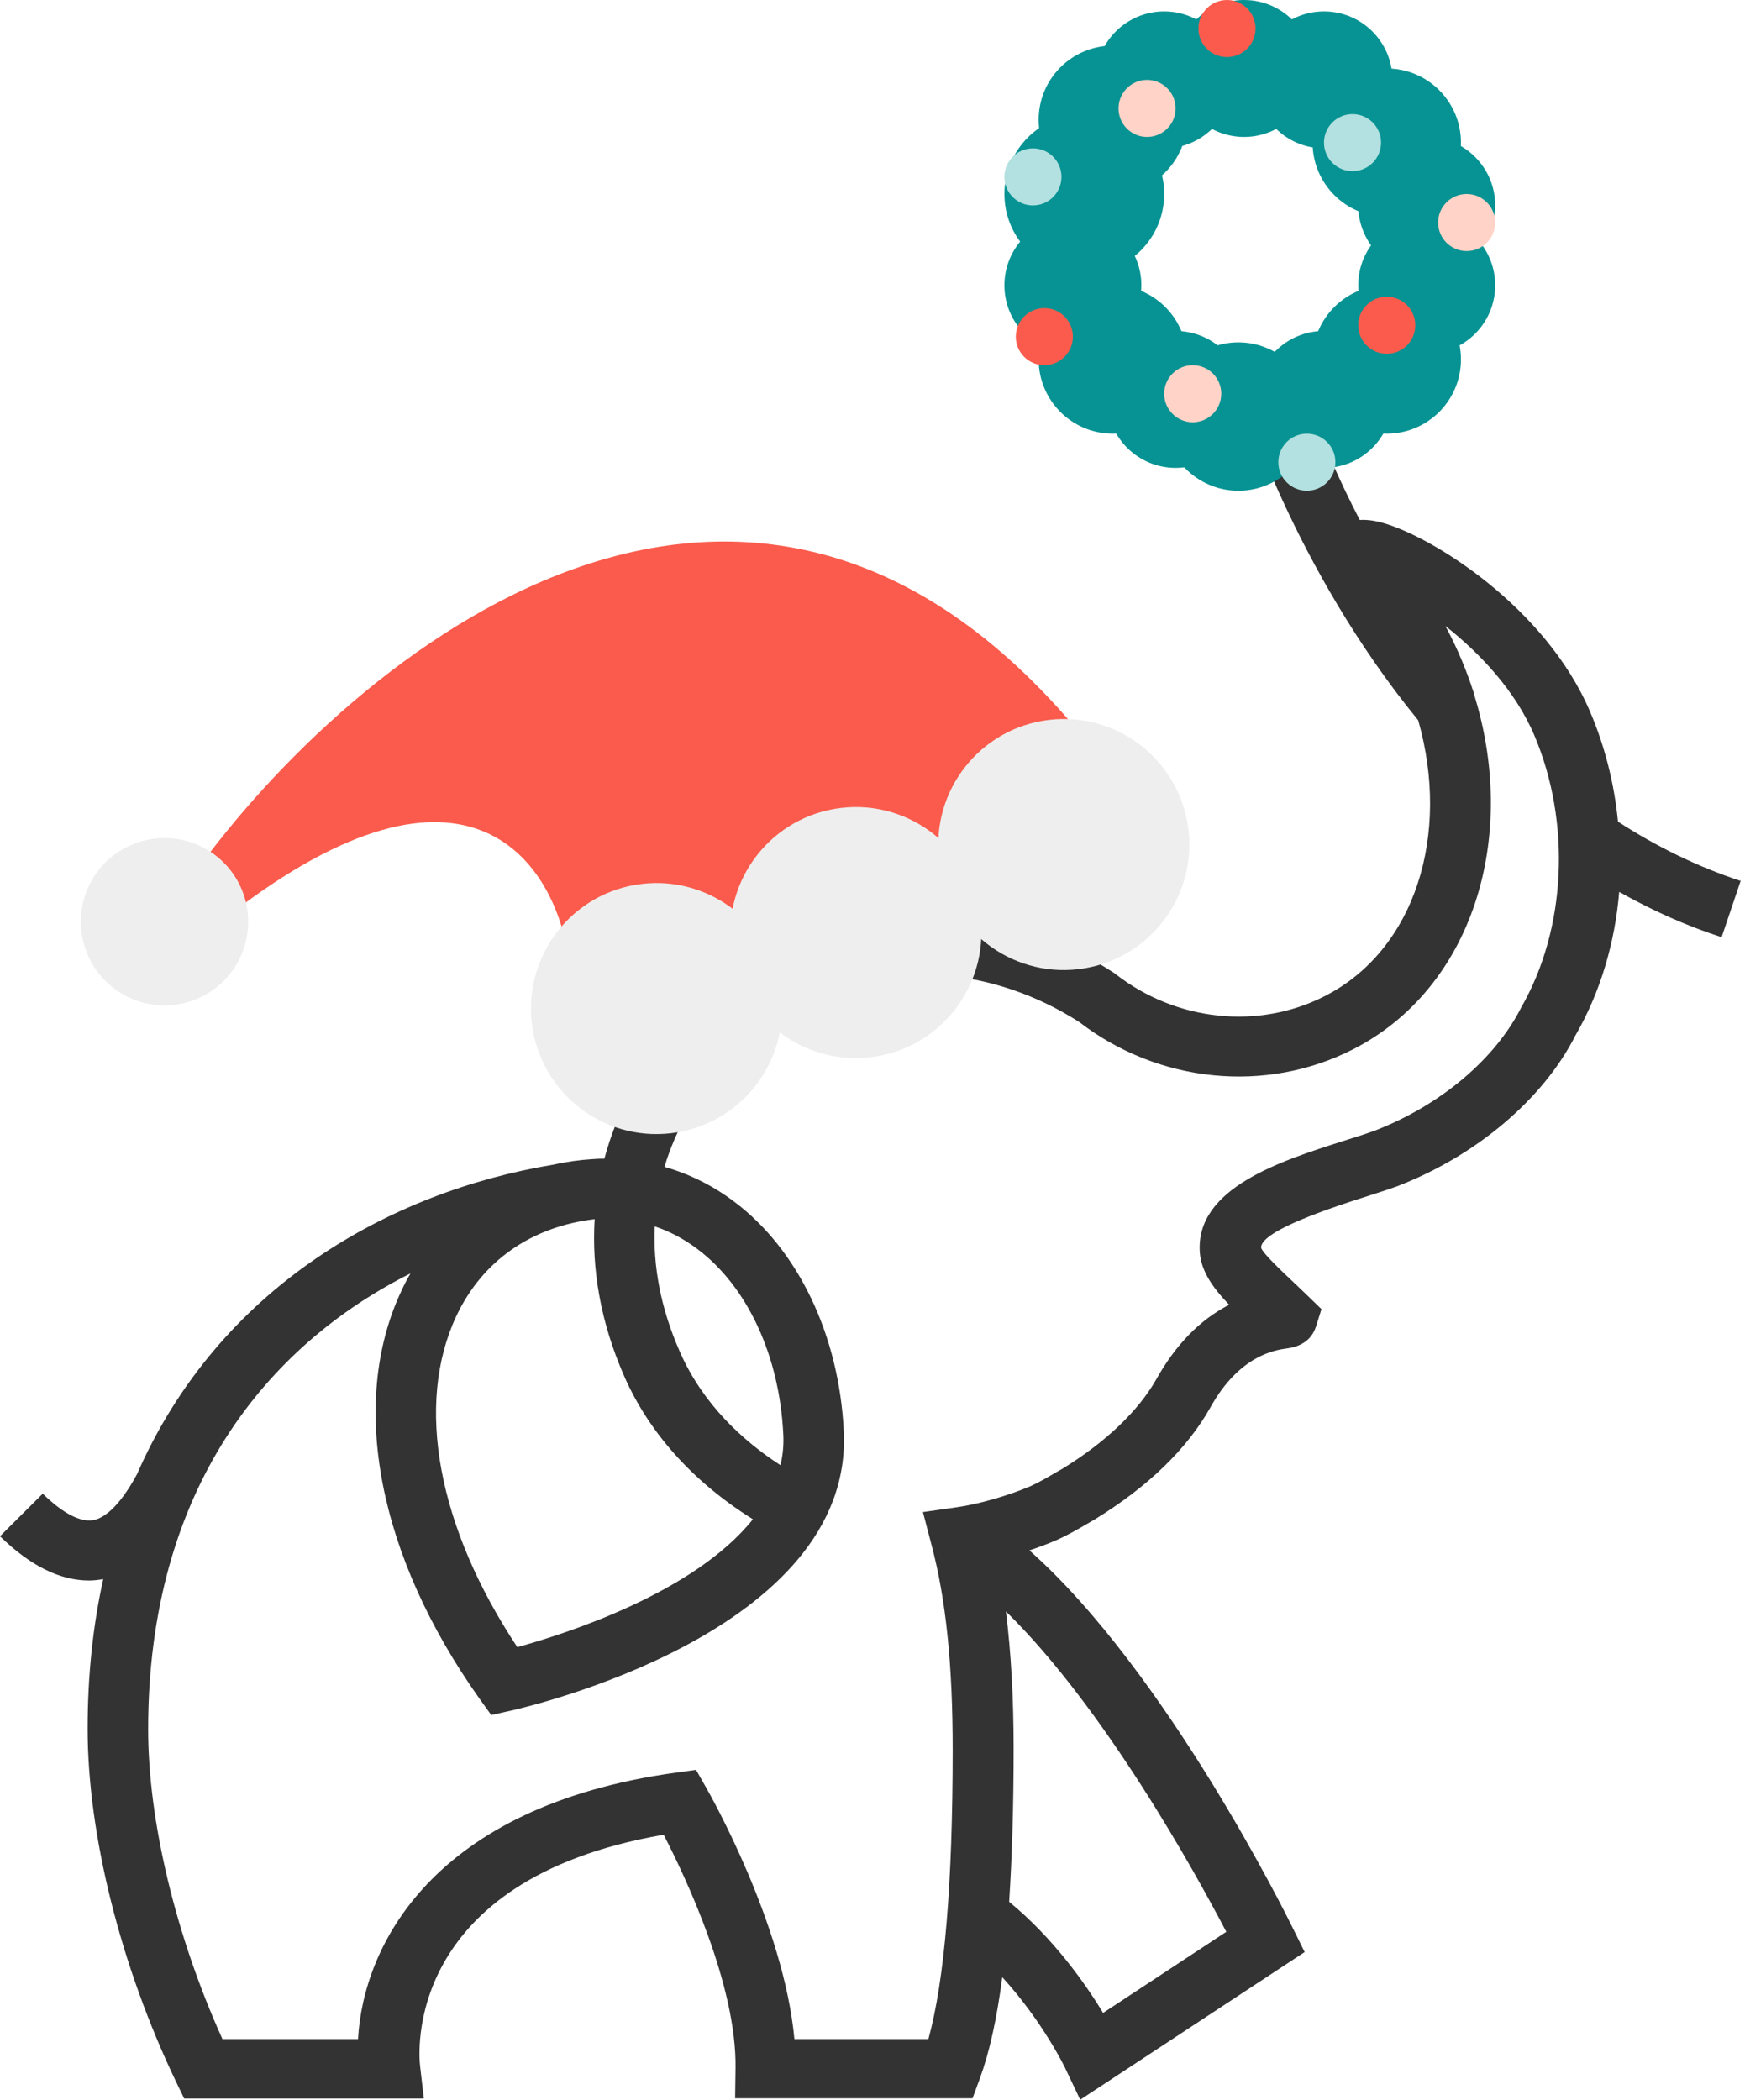
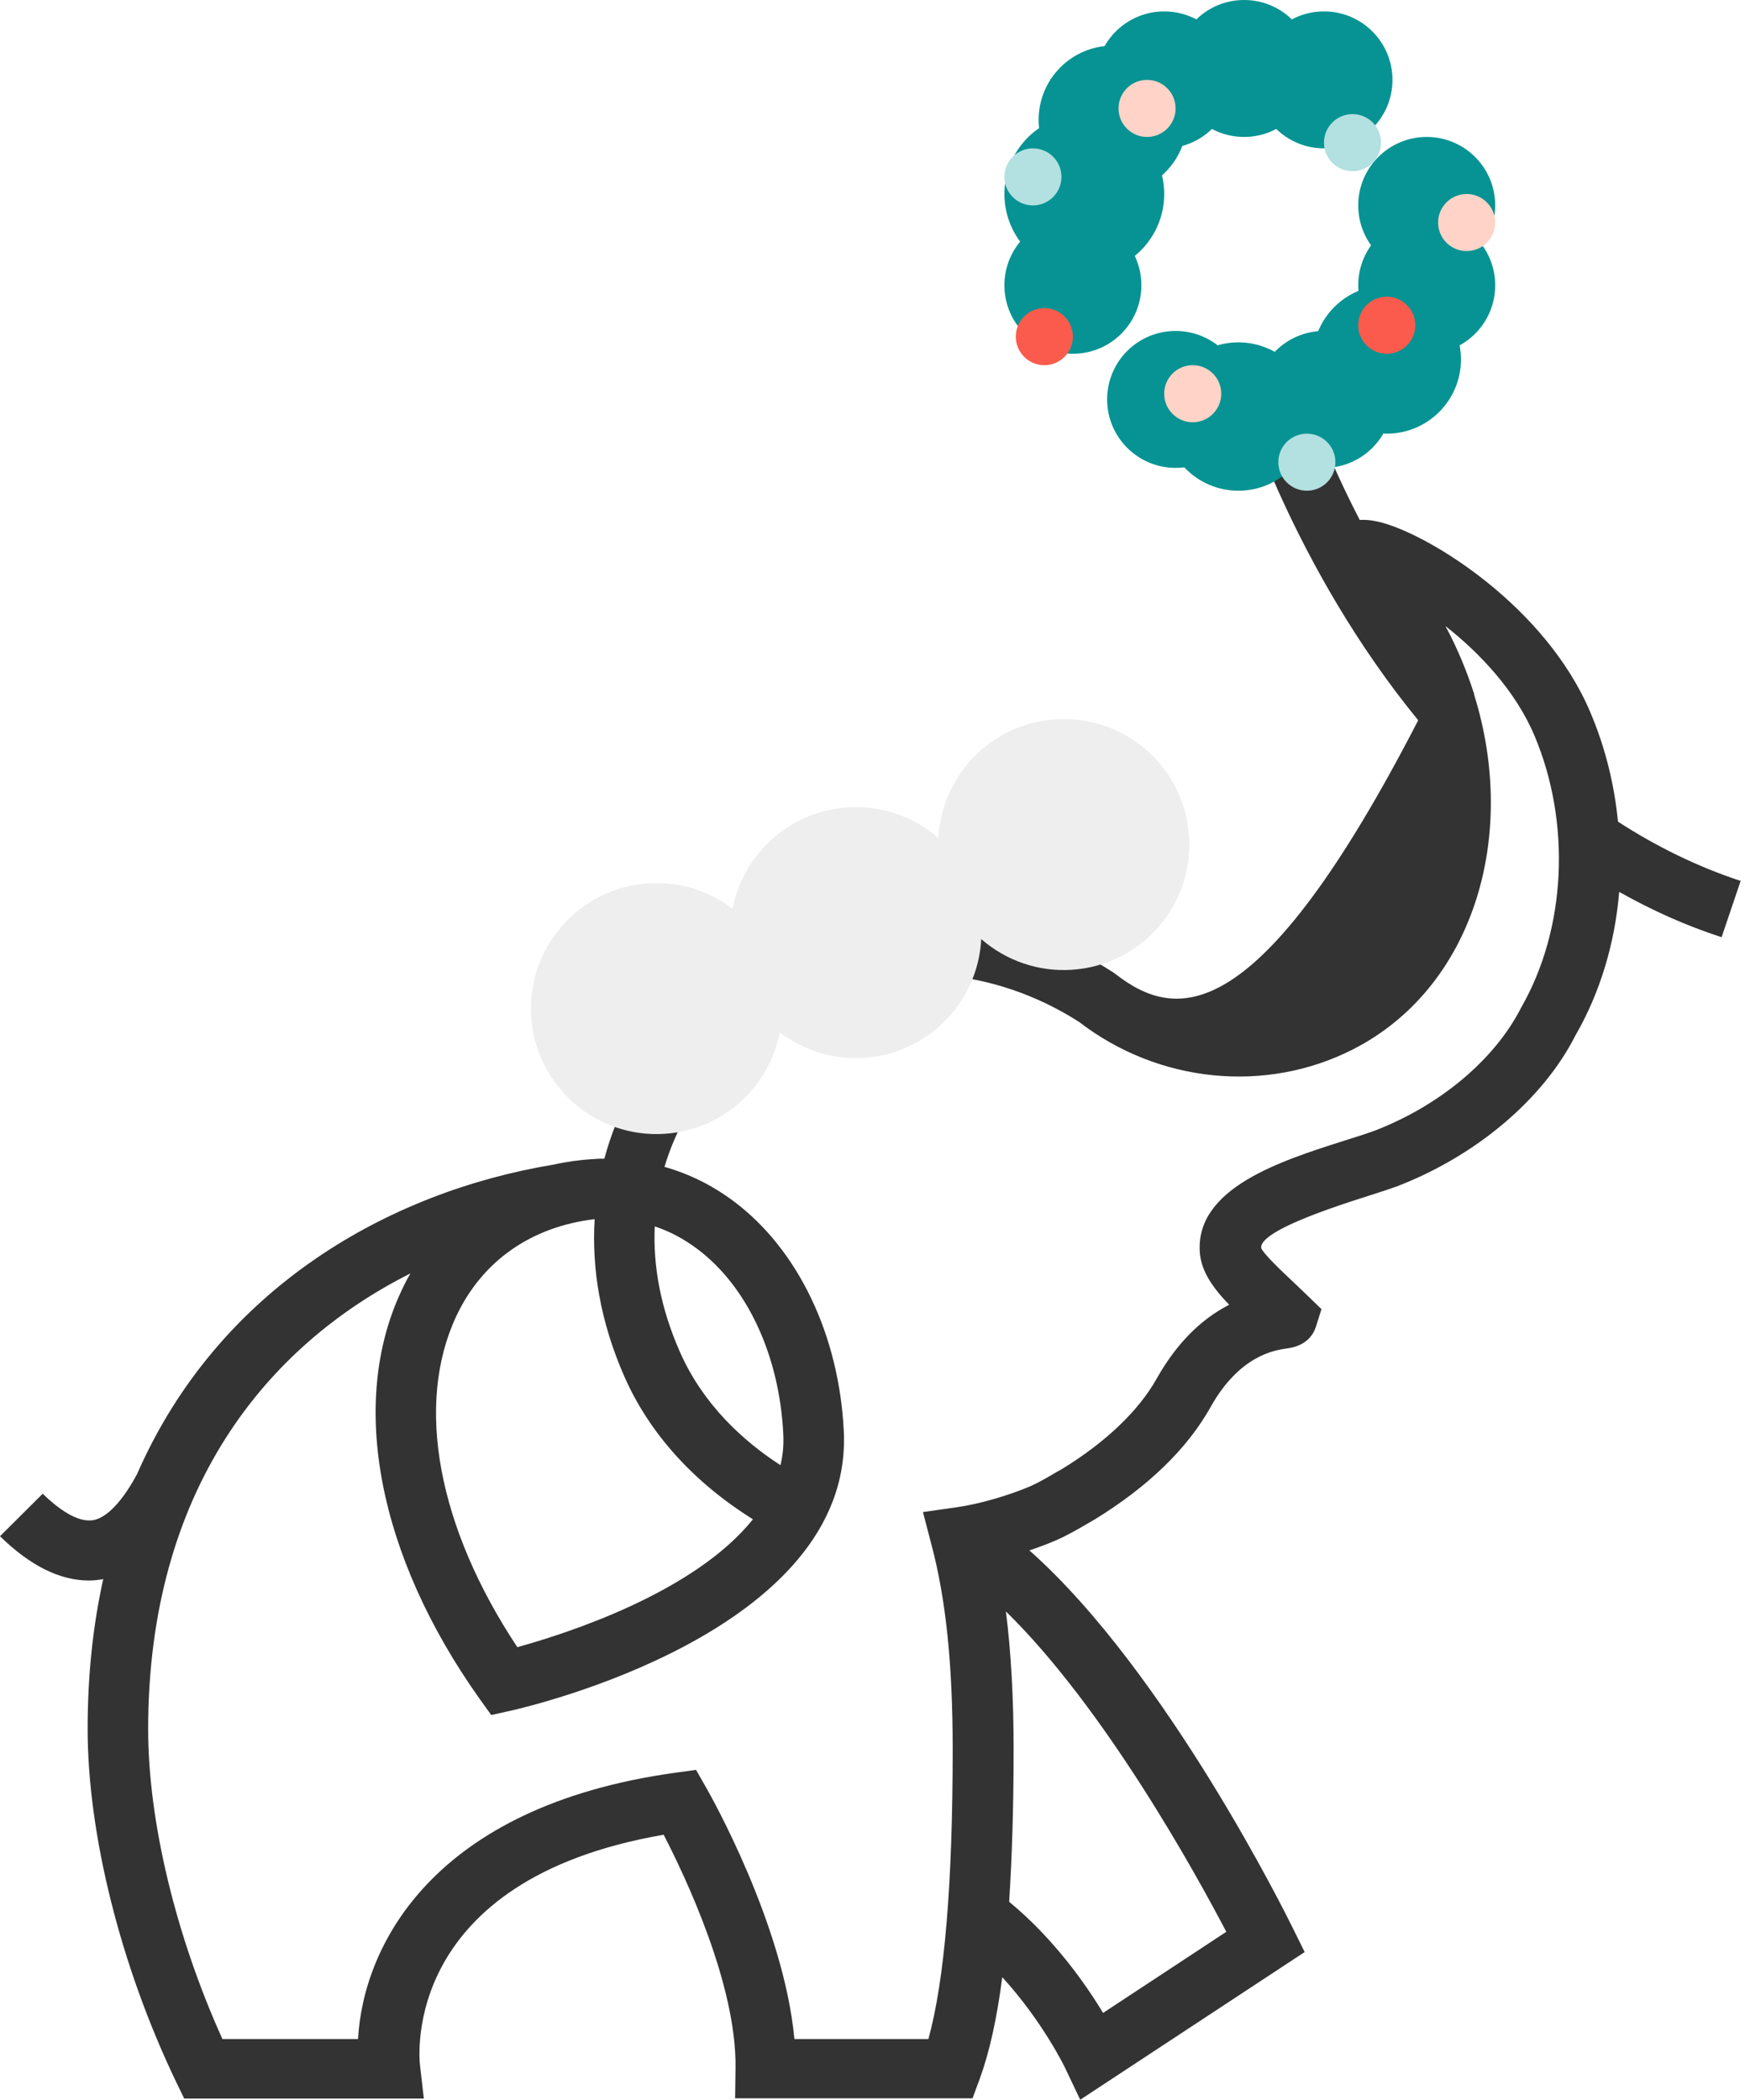
<svg xmlns="http://www.w3.org/2000/svg" width="172" height="207" viewBox="0 0 172 207" fill="none">
-   <path d="M171.51 86.822C167.34 85.445 163.31 83.478 159.48 81C159.121 77.321 158.223 73.662 156.747 70.2C152.338 59.794 141.006 52.792 136.178 51.513C135.799 51.415 134.961 51.198 134.024 51.257C129.874 43.212 127.999 37.035 127.959 36.937L126.211 40.013L122.213 38.589C122.433 39.297 127.42 55.88 139.789 71.007C143.001 82.278 139.49 93.648 130.592 98.192C124.049 101.536 115.949 100.69 109.964 96.028L109.745 95.871C99.47 89.203 86.822 88.258 76.787 93.392C68.708 97.523 62.044 104.998 59.571 114.224C59.231 114.224 58.872 114.224 58.533 114.263C58.533 114.263 58.473 114.263 58.453 114.263C57.157 114.342 55.86 114.519 54.543 114.814C38.464 117.47 21.586 126.873 13.506 145.324C11.631 148.806 10.075 149.691 9.237 149.848C7.601 150.163 5.606 148.609 4.209 147.252L0 151.442C2.973 154.353 5.905 155.809 8.778 155.809C9.237 155.809 9.716 155.75 10.175 155.671C9.177 160.176 8.638 165.093 8.638 170.424C8.638 180.83 11.89 193.813 17.337 205.183L18.154 206.875H41.775L41.396 203.57C41.316 202.803 39.581 185.335 65.416 180.869C67.57 185.04 72.618 195.701 72.498 203.865L72.458 206.855H95.859L96.578 204.907C97.515 202.35 98.253 199.045 98.792 194.915C102.742 199.223 104.977 203.826 104.997 203.885L106.473 206.993L128.597 192.436L127.46 190.134C126.902 188.994 114.991 164.838 101.465 152.838C102.343 152.543 103.201 152.228 104.019 151.874C105.136 151.402 106.273 150.733 107.291 150.143L107.869 149.809C113.156 146.563 117.006 142.845 119.321 138.715C122.173 133.6 125.685 133.089 126.842 132.931C127.4 132.853 129.096 132.597 129.695 130.826L130.253 129.056L128.936 127.777C128.478 127.345 128.039 126.912 127.6 126.499C126.363 125.338 124.508 123.588 124.308 123.017C124.228 121.856 127.6 120.204 134.343 118.06C135.56 117.667 136.697 117.312 137.674 116.958C145.515 113.949 152.118 108.342 155.29 102.067C157.744 97.819 159.181 92.94 159.599 87.924C162.851 89.753 166.223 91.268 169.694 92.389L171.589 86.783L171.51 86.822ZM44.967 129.764C47.521 124.315 52.349 120.932 58.613 120.184C58.314 125.063 59.172 130.295 61.526 135.666C63.999 141.291 68.349 146.111 74.214 149.77C68.428 157.009 55.84 161.041 50.992 162.379C43.152 150.556 40.897 138.478 44.967 129.764ZM64.518 120.893C66.014 121.384 67.411 122.132 68.748 123.135C73.675 126.833 76.827 133.659 77.206 141.37C77.266 142.432 77.166 143.455 76.927 144.439C73.256 142.059 69.306 138.459 67.032 133.305C65.097 128.938 64.359 124.768 64.538 120.893H64.518ZM120.857 190.449L108.727 198.436C106.972 195.524 103.819 191.059 99.47 187.479C99.75 183.112 99.909 178.116 99.909 172.45C99.909 167.316 99.65 162.851 99.151 158.858C108.807 168.3 117.764 184.489 120.877 190.449H120.857ZM149.944 99.314C147.35 104.448 141.924 108.992 135.48 111.47C134.602 111.785 133.565 112.119 132.428 112.473C126.263 114.44 117.804 117.116 118.263 123.469C118.403 125.338 119.56 126.971 121.156 128.623C118.283 130.099 115.909 132.538 114.014 135.902C112.238 139.069 109.006 142.157 104.717 144.793L104.159 145.108C103.321 145.599 102.343 146.17 101.585 146.504C99.311 147.468 96.498 148.275 94.283 148.589L90.972 149.061L91.81 152.268C93.246 157.677 93.904 164.11 93.904 172.47C93.904 185.65 93.106 195.229 91.51 201.013H78.303C77.246 189.662 69.945 176.817 69.605 176.227L68.608 174.476L66.593 174.752C42.573 178.076 35.79 191.905 35.291 201.013H21.925C17.317 190.823 14.603 179.532 14.603 170.464C14.603 146.878 26.274 132.656 40.459 125.535C40.119 126.105 39.82 126.696 39.541 127.305C34.374 138.36 37.267 153.369 47.261 167.454L48.419 169.067L50.374 168.634C51.75 168.319 84.129 160.943 83.171 141.095C82.712 131.653 78.683 123.194 72.358 118.453C70.244 116.86 67.93 115.719 65.496 115.031C67.69 107.674 73.236 101.89 79.56 98.664C87.66 94.534 97.934 95.34 106.373 100.749C114.193 106.769 124.767 107.831 133.365 103.444C145.096 97.464 149.744 82.632 145.275 68.391H145.315C145.315 68.391 145.275 68.312 145.255 68.273C144.577 66.168 143.719 64.083 142.642 62.037C142.582 61.939 142.522 61.821 142.482 61.722C145.854 64.378 149.365 68.076 151.24 72.502C154.871 81.079 154.393 91.563 149.944 99.314Z" fill="#333333" />
-   <circle cx="109.689" cy="35.438" r="7.313" fill="#079393" />
+   <path d="M171.51 86.822C167.34 85.445 163.31 83.478 159.48 81C159.121 77.321 158.223 73.662 156.747 70.2C152.338 59.794 141.006 52.792 136.178 51.513C135.799 51.415 134.961 51.198 134.024 51.257C129.874 43.212 127.999 37.035 127.959 36.937L126.211 40.013L122.213 38.589C122.433 39.297 127.42 55.88 139.789 71.007C124.049 101.536 115.949 100.69 109.964 96.028L109.745 95.871C99.47 89.203 86.822 88.258 76.787 93.392C68.708 97.523 62.044 104.998 59.571 114.224C59.231 114.224 58.872 114.224 58.533 114.263C58.533 114.263 58.473 114.263 58.453 114.263C57.157 114.342 55.86 114.519 54.543 114.814C38.464 117.47 21.586 126.873 13.506 145.324C11.631 148.806 10.075 149.691 9.237 149.848C7.601 150.163 5.606 148.609 4.209 147.252L0 151.442C2.973 154.353 5.905 155.809 8.778 155.809C9.237 155.809 9.716 155.75 10.175 155.671C9.177 160.176 8.638 165.093 8.638 170.424C8.638 180.83 11.89 193.813 17.337 205.183L18.154 206.875H41.775L41.396 203.57C41.316 202.803 39.581 185.335 65.416 180.869C67.57 185.04 72.618 195.701 72.498 203.865L72.458 206.855H95.859L96.578 204.907C97.515 202.35 98.253 199.045 98.792 194.915C102.742 199.223 104.977 203.826 104.997 203.885L106.473 206.993L128.597 192.436L127.46 190.134C126.902 188.994 114.991 164.838 101.465 152.838C102.343 152.543 103.201 152.228 104.019 151.874C105.136 151.402 106.273 150.733 107.291 150.143L107.869 149.809C113.156 146.563 117.006 142.845 119.321 138.715C122.173 133.6 125.685 133.089 126.842 132.931C127.4 132.853 129.096 132.597 129.695 130.826L130.253 129.056L128.936 127.777C128.478 127.345 128.039 126.912 127.6 126.499C126.363 125.338 124.508 123.588 124.308 123.017C124.228 121.856 127.6 120.204 134.343 118.06C135.56 117.667 136.697 117.312 137.674 116.958C145.515 113.949 152.118 108.342 155.29 102.067C157.744 97.819 159.181 92.94 159.599 87.924C162.851 89.753 166.223 91.268 169.694 92.389L171.589 86.783L171.51 86.822ZM44.967 129.764C47.521 124.315 52.349 120.932 58.613 120.184C58.314 125.063 59.172 130.295 61.526 135.666C63.999 141.291 68.349 146.111 74.214 149.77C68.428 157.009 55.84 161.041 50.992 162.379C43.152 150.556 40.897 138.478 44.967 129.764ZM64.518 120.893C66.014 121.384 67.411 122.132 68.748 123.135C73.675 126.833 76.827 133.659 77.206 141.37C77.266 142.432 77.166 143.455 76.927 144.439C73.256 142.059 69.306 138.459 67.032 133.305C65.097 128.938 64.359 124.768 64.538 120.893H64.518ZM120.857 190.449L108.727 198.436C106.972 195.524 103.819 191.059 99.47 187.479C99.75 183.112 99.909 178.116 99.909 172.45C99.909 167.316 99.65 162.851 99.151 158.858C108.807 168.3 117.764 184.489 120.877 190.449H120.857ZM149.944 99.314C147.35 104.448 141.924 108.992 135.48 111.47C134.602 111.785 133.565 112.119 132.428 112.473C126.263 114.44 117.804 117.116 118.263 123.469C118.403 125.338 119.56 126.971 121.156 128.623C118.283 130.099 115.909 132.538 114.014 135.902C112.238 139.069 109.006 142.157 104.717 144.793L104.159 145.108C103.321 145.599 102.343 146.17 101.585 146.504C99.311 147.468 96.498 148.275 94.283 148.589L90.972 149.061L91.81 152.268C93.246 157.677 93.904 164.11 93.904 172.47C93.904 185.65 93.106 195.229 91.51 201.013H78.303C77.246 189.662 69.945 176.817 69.605 176.227L68.608 174.476L66.593 174.752C42.573 178.076 35.79 191.905 35.291 201.013H21.925C17.317 190.823 14.603 179.532 14.603 170.464C14.603 146.878 26.274 132.656 40.459 125.535C40.119 126.105 39.82 126.696 39.541 127.305C34.374 138.36 37.267 153.369 47.261 167.454L48.419 169.067L50.374 168.634C51.75 168.319 84.129 160.943 83.171 141.095C82.712 131.653 78.683 123.194 72.358 118.453C70.244 116.86 67.93 115.719 65.496 115.031C67.69 107.674 73.236 101.89 79.56 98.664C87.66 94.534 97.934 95.34 106.373 100.749C114.193 106.769 124.767 107.831 133.365 103.444C145.096 97.464 149.744 82.632 145.275 68.391H145.315C145.315 68.391 145.275 68.312 145.255 68.273C144.577 66.168 143.719 64.083 142.642 62.037C142.582 61.939 142.522 61.821 142.482 61.722C145.854 64.378 149.365 68.076 151.24 72.502C154.871 81.079 154.393 91.563 149.944 99.314Z" fill="#333333" />
  <circle cx="136.689" cy="35.438" r="7.313" fill="#079393" />
  <circle cx="109.689" cy="11.812" r="7.313" fill="#079393" />
-   <circle cx="136.689" cy="14.062" r="7.313" fill="#079393" />
  <circle cx="122.064" cy="41.063" r="7.313" fill="#079393" />
  <circle cx="122.627" cy="6.75" r="6.75" fill="#079393" />
  <circle cx="106.877" cy="19.125" r="7.875" fill="#079393" />
  <circle cx="140.627" cy="20.25" r="6.75" fill="#079393" />
  <circle cx="105.752" cy="28.125" r="6.75" fill="#079393" />
  <circle cx="140.627" cy="28.125" r="6.75" fill="#079393" />
  <circle cx="115.877" cy="39.375" r="6.75" fill="#079393" />
  <circle cx="130.502" cy="39.375" r="6.75" fill="#079393" />
  <circle cx="114.752" cy="7.875" r="6.75" fill="#079393" />
  <circle cx="130.502" cy="7.875" r="6.75" fill="#079393" />
  <circle cx="102.938" cy="33.188" r="2.813" fill="#FA5B4C" />
  <circle cx="117.563" cy="38.813" r="2.813" fill="#FFD3C7" />
  <circle cx="128.814" cy="45.563" r="2.813" fill="#B3E0E0" />
  <circle cx="136.689" cy="32.063" r="2.813" fill="#FA5B4C" />
  <circle cx="144.564" cy="21.938" r="2.813" fill="#FFD3C7" />
  <circle cx="133.314" cy="14.062" r="2.813" fill="#B3E0E0" />
-   <circle cx="120.939" cy="2.813" r="2.813" fill="#FA5B4C" />
  <circle cx="113.063" cy="10.688" r="2.813" fill="#FFD3C7" />
  <circle cx="101.813" cy="17.438" r="2.813" fill="#B3E0E0" />
-   <path d="M22.403 90.344C46.441 71.658 54.855 85.401 56.057 94.609C87.065 104.896 98.149 77.587 107.38 73.418C74.018 31.777 34.62 64.587 19.091 86.197C10.179 95.365 22.403 90.344 22.403 90.344Z" fill="#FA5B4C" />
  <circle cx="64.71" cy="99.425" r="12.373" transform="rotate(-9.56 64.71 99.425)" fill="#EEEEEE" />
  <circle cx="84.36" cy="91.934" r="12.373" transform="rotate(-9.56 84.36 91.934)" fill="#EEEEEE" />
  <circle cx="104.856" cy="83.254" r="12.373" transform="rotate(-9.56 104.856 83.254)" fill="#EEEEEE" />
-   <circle cx="16.216" cy="90.863" r="8.248" transform="rotate(-9.56 16.216 90.863)" fill="#EEEEEE" />
</svg>